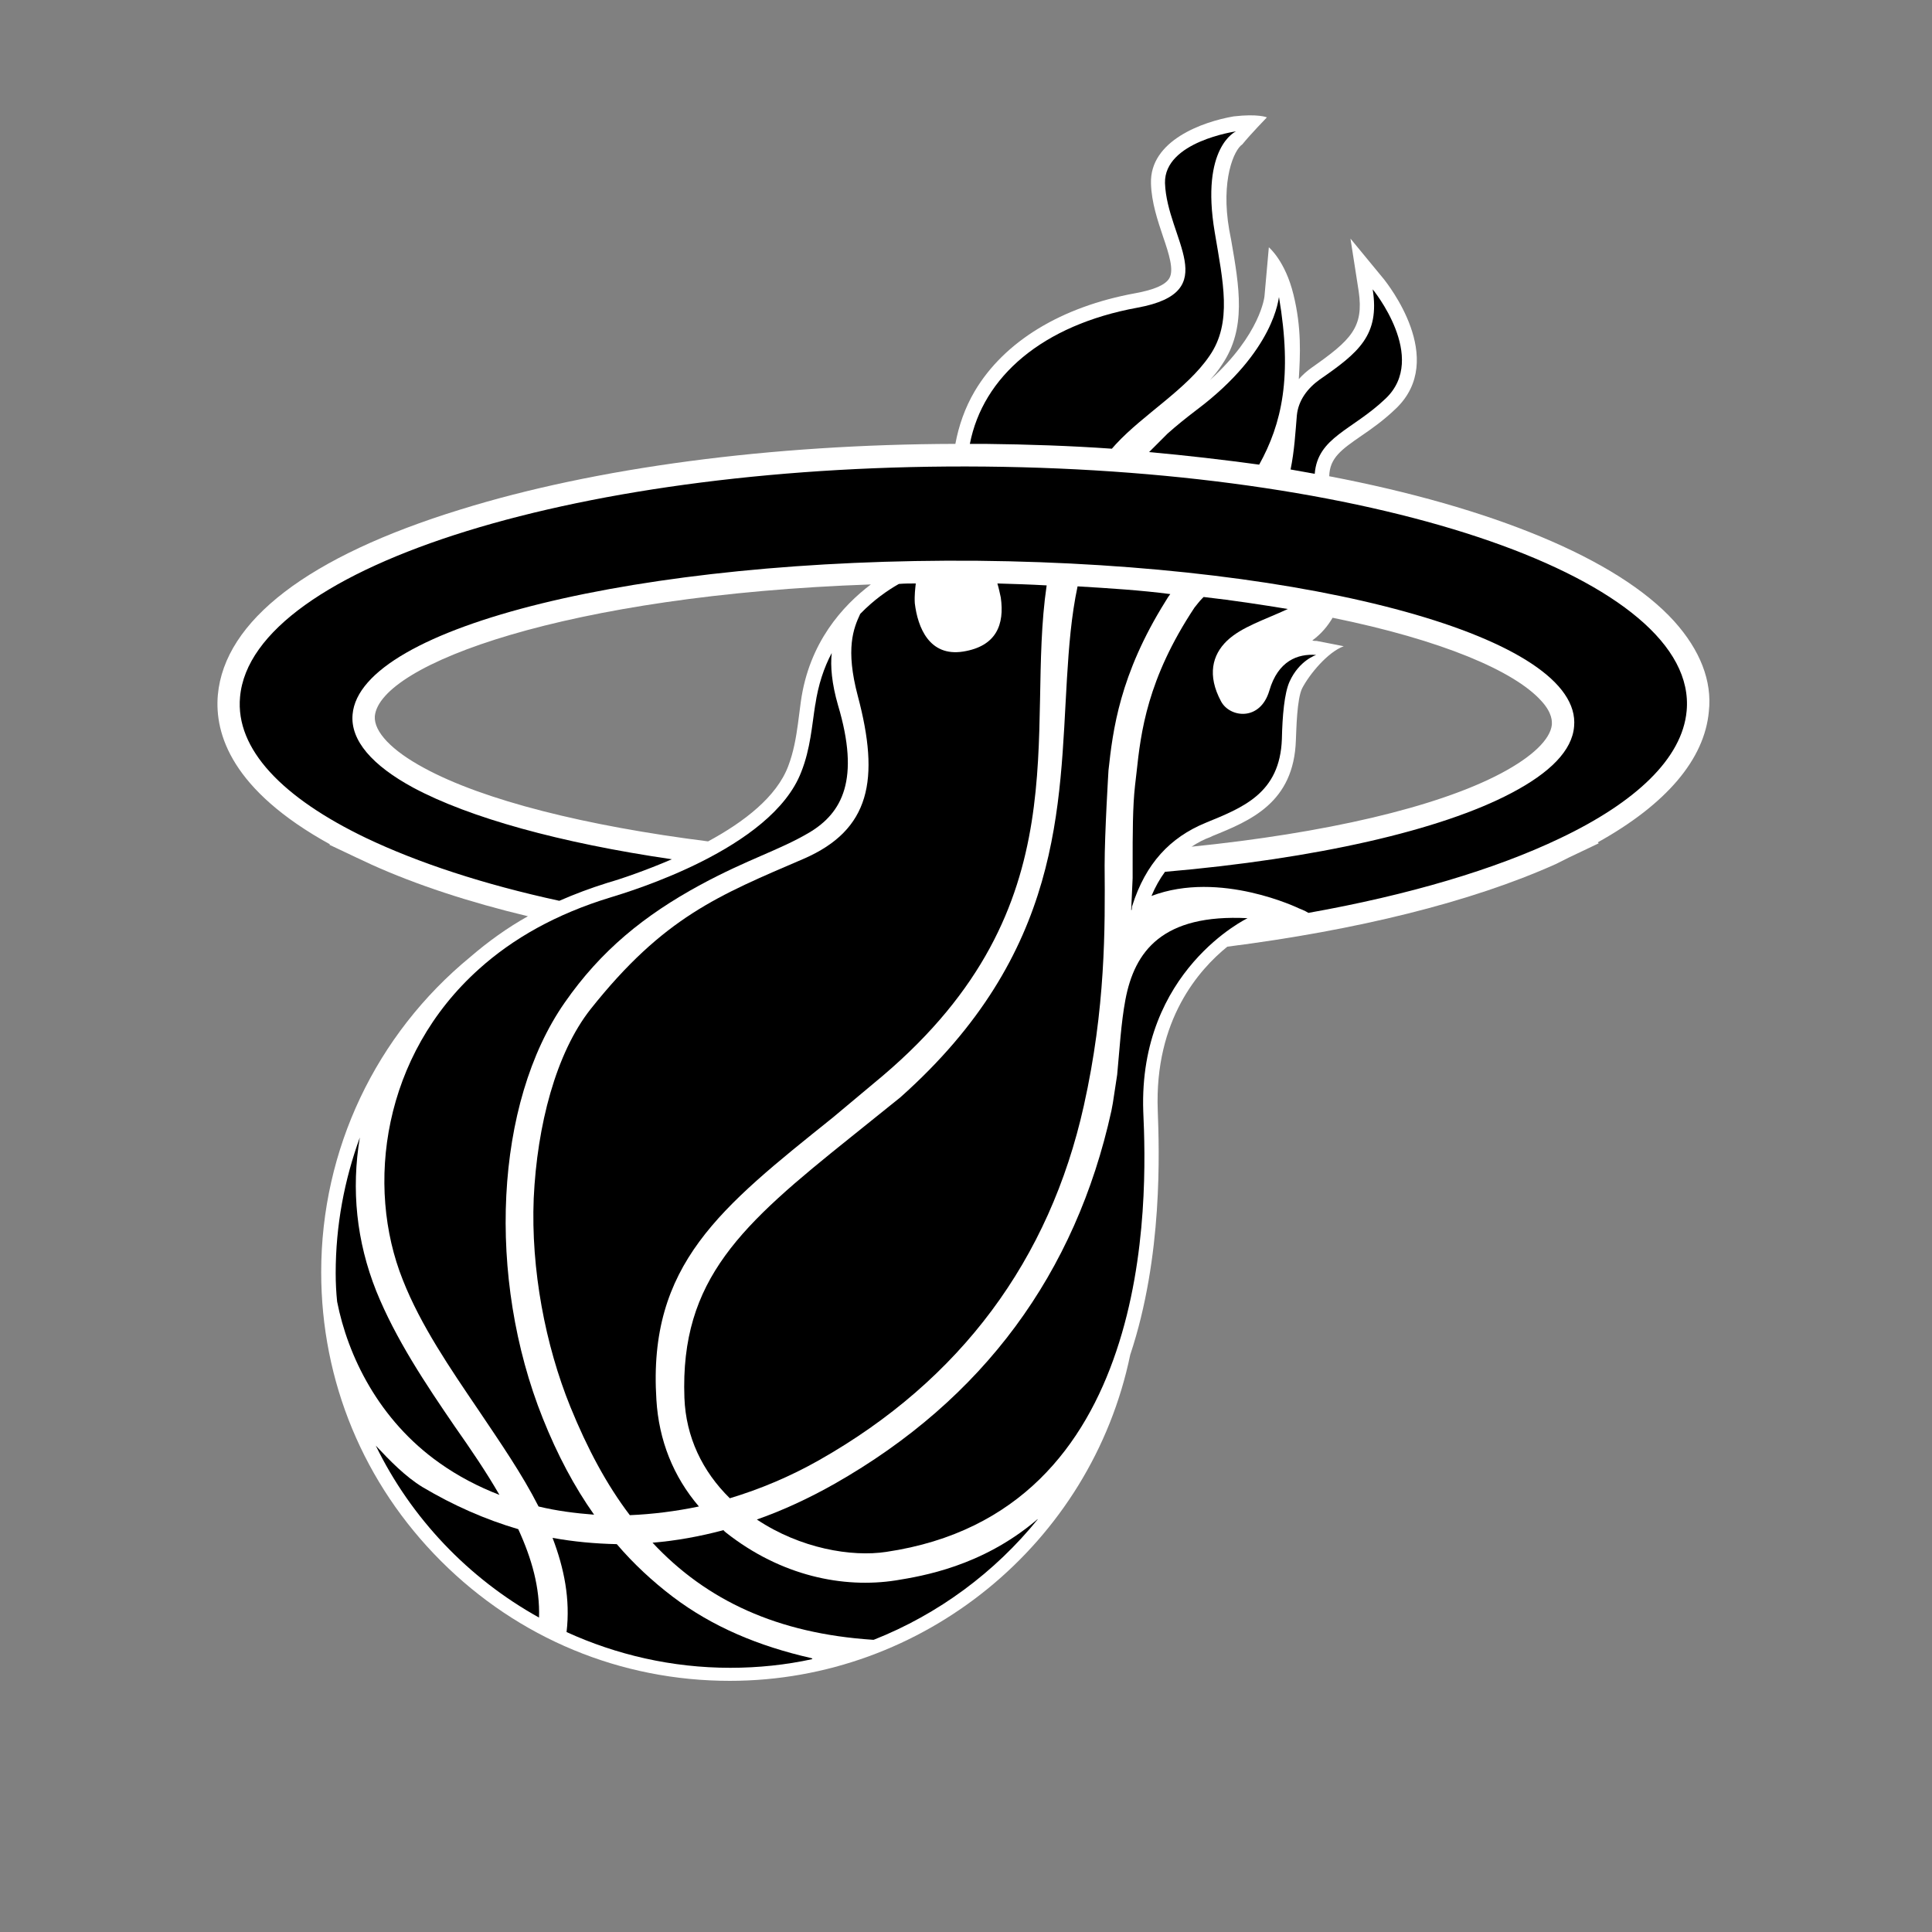
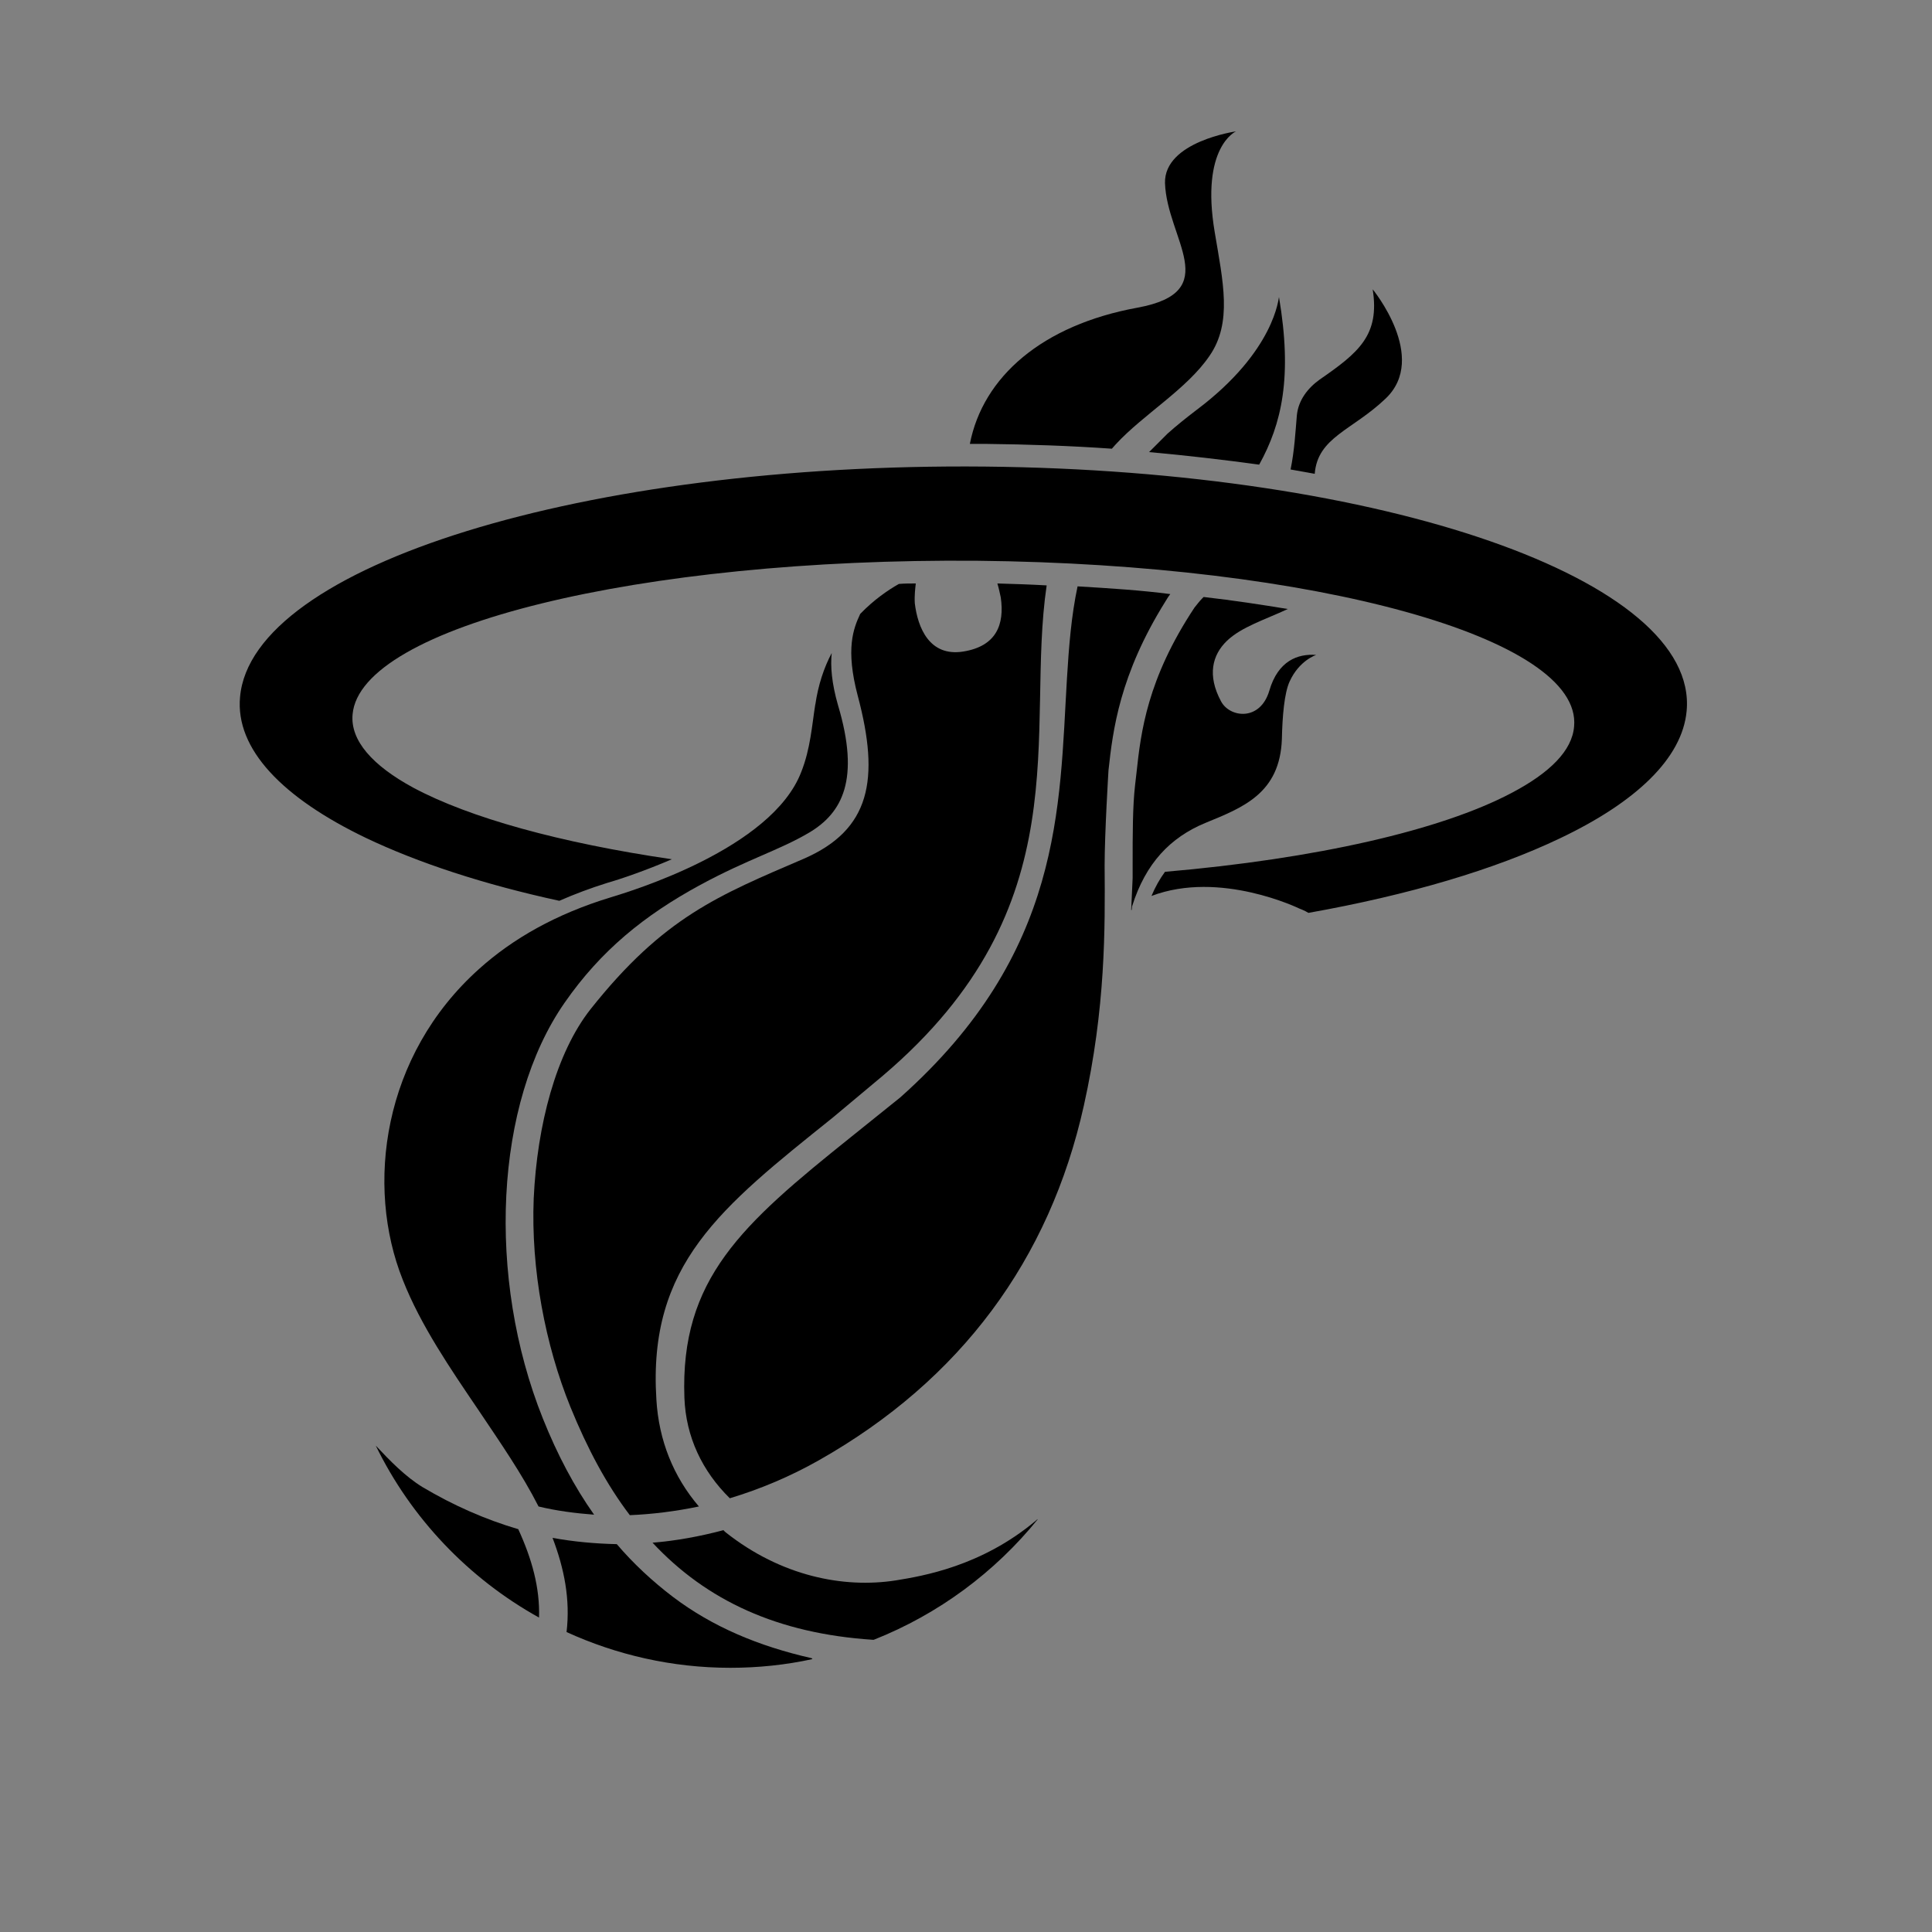
<svg xmlns="http://www.w3.org/2000/svg" version="1.1" id="Layer_2_1_" x="0px" y="0px" viewBox="0 0 400 400" style="enable-background:new 0 0 400 400;" xml:space="preserve">
  <rect x="0" y="0" width="400" height="400" fill="#808080" stroke="none" />
  <style type="text/css">
	.st0{fill:#FFFFFF;}
</style>
  <g>
-     <path class="st0" d="M346.6,128.6c-11.8-13-37.9-23.6-71.4-30c0.1-3.8,2.5-5.5,6.7-8.4c2.2-1.5,4.6-3.2,7.1-5.6   c10.8-10.3-1.9-26-2.4-26.7l-7-8.5l1.7,10.9c1.1,7.5-1.6,10.1-9.7,15.8c-1,0.7-1.9,1.5-2.7,2.4c0.3-5,0.6-10.6-1.1-17.5   c-1.7-7-5.1-9.8-5.1-9.8l-0.9,10.1c0,0.1-0.8,7.9-11.3,17.4c0.9-1,1.8-2.1,2.5-3.2c5.1-7.5,3.6-16,1.9-25.8l-0.4-2.1   c-1.8-10.3,1-16.6,2.7-17.7c1.7-2.1,5.1-5.6,5.1-5.6s-1.8-0.8-6.9-0.2c-6.4,1.1-17.4,5-17.1,13.9c0.1,3.9,1.4,7.7,2.5,11   c1.2,3.5,2.3,6.9,1.3,8.6c-0.8,1.4-3.2,2.4-7,3.1c-15.4,2.8-27.2,10-33.3,20.3c-2,3.4-3.3,7.1-4,10.9   c-38.2,0.1-74.5,4.9-102.5,13.6c-31.5,9.7-48.8,23-50.2,38.4c-0.7,8.1,2.9,19.7,23.2,30.9l-0.1,0.1l5.7,2.7l0,0l3,1.4l0,0   c9.3,4.2,20.3,7.8,32.4,10.7c-4.3,2.4-8.3,5.3-11.9,8.4c-19.6,16.1-30.9,39.9-30.9,65.3c0,22.6,8.8,43.8,24.8,59.8   s37.2,24.8,59.8,24.8c40,0,74.8-28.4,82.9-67.5c6.8-20.4,6-42.4,5.7-50.6c-0.7-18.8,8.6-29.2,14.4-33.9c26.7-3.4,50.4-9.2,68-17.1   l0,0l2.8-1.4l0,0l6.1-2.9l-0.2-0.2c14.2-7.9,22.1-17.2,23-27.1C354.5,141,352,134.6,346.6,128.6z M319.1,145.1   c2.4,2.6,2.2,4.4,2.2,4.9c-0.3,3.1-4.1,6.7-10.5,10.1l0,0c-13.4,7.1-36.6,12.4-64.1,15.2c1.2-0.8,2.5-1.5,3.9-2l0.4-0.2   c7.9-3.2,16.9-6.9,17.3-19.9c0.1-2.1,0.2-8.5,1.3-10.7c1.5-2.9,5.3-7.5,8.6-8.7c0.1,0-5.6-1.1-5.6-1.1c-0.3,0-0.6,0-0.9-0.1   c1.9-1.4,3.2-3,4.2-4.7C298.5,132.5,313.5,138.9,319.1,145.1z M77.6,148.3c1-10.8,39.8-25.1,102.7-27.3c-5.8,4.4-12.8,12-14.5,24.3   l-0.6,4.6c-0.4,2.9-0.9,5.8-2,8.7c-2.4,6.4-9.2,11.6-16.6,15.6c-25.3-3.2-46.5-8.5-58.8-15.2l0,0C81.1,155.4,77.4,151.5,77.6,148.3   z" />
    <g>
      <path d="M272.2,98.1c0.6-7.6,7.8-9,14.7-15.6c8.9-8.5-2.7-22.6-2.7-22.6c1.5,9.5-2.9,13.1-11,18.7c-2.5,1.8-4.4,4.3-4.7,7.4    c-0.3,3.5-0.5,7.3-1.3,11.2C268.9,97.5,270.6,97.8,272.2,98.1z" />
      <path d="M247.7,84.9c-2.1,1.6-4.1,3.2-6,4.9c-1.3,1.3-2.6,2.6-3.8,3.8c7.8,0.7,15.5,1.6,22.8,2.6c4.7-8.5,6.9-18.2,4.1-34.7    C264.7,61.5,264.1,72.6,247.7,84.9z" />
      <path d="M203.9,91.9c9,0.1,17.8,0.4,26.3,1c0.3-0.3,0.5-0.6,0.8-0.9c5.7-6.2,14.7-11.4,19.4-18.3c4.8-6.9,2.8-15.4,1.1-25.6    c-3-17.7,4.4-20.9,4.4-20.9s-14.9,2.1-14.7,10.7c0.4,11.6,12.3,22.5-5.7,25.8c-19.7,3.6-32,14.3-34.7,28.2    C201.9,91.9,202.9,91.9,203.9,91.9z" />
    </g>
    <path d="M203.9,96.6c-82.8-0.8-151.8,20.5-154.2,47.7c-1,10.8,8.8,20.9,26.1,29.2c10.7,5.1,24.3,9.6,40,13c3.2-1.4,6.4-2.6,9.9-3.7   c2.8-0.8,7.8-2.5,13.4-4.9c-23.2-3.4-41.9-8.6-53.5-14.8c-8.5-4.6-13.1-9.8-12.6-15.2c1.6-18.2,59.5-32.4,129.4-31.8   c69.8,0.7,125.2,16,123.5,34.3c-0.4,5-5,9.6-13,13.8c-14.6,7.7-40.4,13.6-71.7,16.3c-1.1,1.5-2,3.1-2.8,5   c14.2-5.4,30.6,2.6,30.6,2.6s1.1,0.4,1.9,0.9c20.8-3.7,38.6-9,52-15.4c15.8-7.5,25.4-16.6,26.3-26.4   C351.7,120.1,286.6,97.4,203.9,96.6z" />
    <g>
-       <path d="M69.8,269.5C72,280.7,78.4,294,91,302.9c3.8,2.7,8,4.9,12.4,6.6c-2.7-4.7-5.9-9.4-9.2-14.1c-6.1-8.9-12.3-18.2-16.3-28.1    c-4.1-10.3-5.2-21-3.4-31.8l0,0c-3.2,8.8-5,18.2-5,28.1C69.5,265.6,69.6,267.6,69.8,269.5L69.8,269.5z" />
      <path d="M83.4,265c3.7,9.4,9.8,18.3,15.7,27c4.5,6.7,9,13.2,12.4,19.9c3.7,0.9,7.6,1.4,11.5,1.7c-4.1-5.8-7.6-12.4-10.6-19.9    c-11.7-29.2-10-65.3,4.5-86.1c7.5-10.8,16.5-18.1,28.1-24.4c10-5.4,16.2-7.1,22.5-10.8c6.9-4.1,10.6-11,6-26.4    c-1.3-4.5-1.6-8.1-1.3-10.8c-1.6,3-2.8,6.6-3.4,10.7v-0.1c-0.7,4.4-1,9.2-2.9,14c-6.1,16-35.6,24.8-39.5,26    c-11.2,3.4-20.2,8.5-27.2,14.8C79.2,218.5,75.6,245.5,83.4,265z" />
      <g>
        <path d="M206.5,120.8c0.3,1,0.5,2,0.7,2.9c0.8,5.6-0.9,10.1-7.8,11.2c-7,1.1-9.4-5-10-10c-0.1-1.7,0.1-3.1,0.2-4.1     c-1.2,0-2.4,0-3.5,0.1c-2.3,1.3-5.2,3.3-8,6.2c-1.4,3-3.1,7.2-0.5,17c4.6,17.3,2.6,27.7-11.2,33.7c-17.7,7.6-29,12.1-44.1,31.1     c-7.2,9.1-11.1,24.1-11.8,39.2c-0.6,14.7,2.4,30.4,7.6,43.2c3.5,8.6,7.5,16.1,12.3,22.4c4.7-0.2,9.5-0.8,14.3-1.8     c-5.3-6.2-8.3-13.7-8.8-22.1c-1.8-28,13.3-39.8,36.5-58.4l10.4-8.7c41.4-35.2,29.4-71,33.9-101.5     C213.2,121,209.9,120.9,206.5,120.8z" />
      </g>
      <g>
        <path d="M223.1,121.4c-1.3,6.1-1.8,12.5-2.2,19.1c-1.6,26.6-0.8,56.7-34.5,86.7l-10.2,8.2c-22.6,18.1-35.4,29.4-34.5,54     c0.3,8.1,3.7,15.2,9.4,20.8c6.3-1.9,12.5-4.5,18.5-7.9c29.3-16.6,47.7-41.5,54.8-73.4c4.5-20.2,4.4-36.6,4.3-49.7     c0-6.7,0.8-19.7,0.8-19.7c0.9-8.3,2.3-19.8,11.8-35c0.3-0.5,0.6-1,1-1.5C236.2,122.2,229.8,121.8,223.1,121.4z" />
      </g>
-       <path d="M233,207C233,206.9,233,206.9,233,207C233,206.9,233,207,233,207c-0.9,4.8-1.2,10.2-1.7,15.5c-0.3,2-0.6,4-0.9,5.9    c-0.1,0.5-0.2,1.1-0.3,1.6c-7.4,33.6-26.5,59.7-57.3,77.2c-5.3,3-10.7,5.5-16.1,7.4c9,6,19.6,7.8,26.8,6.7    c27.7-4.1,41.1-22.2,47.6-41.5c6.7-19.8,6-40.9,5.6-49.7c-1-29.2,21.6-40,21.6-40C240.7,189.2,234.9,196.9,233,207z" />
      <path d="M214.5,314.8c-11.3,9.5-23.5,11.5-29,12.4c-10.9,1.7-23.8-0.9-35.2-9.9c-0.2-0.2-0.4-0.3-0.5-0.5    c-4.9,1.3-9.8,2.2-14.7,2.6c11.2,12,25.9,18.8,45.6,20.1c0.1,0,0.2,0,0.2,0l0,0c13.4-5.3,25.1-14,34-25    C214.7,314.6,214.6,314.7,214.5,314.8z" />
      <path d="M111.6,334.9c0.2-6.2-1.5-12.2-4.3-18.3c-6.8-2-13.4-4.9-19.8-8.7c-3.6-2.2-6.8-5.5-9.7-8.6l0,0    C85.1,314.3,97,326.8,111.6,334.9L111.6,334.9z" />
      <path d="M168,343.3c-11-2.5-20.5-6.5-28.7-12.7c-4.2-3.2-8.1-6.8-11.6-10.9c-4.5-0.1-8.9-0.5-13.3-1.3c2.4,6.3,3.7,12.7,2.9,19.5    l0,0c10.3,4.7,21.8,7.4,33.9,7.4c5.8,0,11.5-0.6,17-1.8C168.1,343.3,168,343.3,168,343.3z" />
      <g>
        <path d="M262.8,143c-1.9,6.4-8.2,5.6-10,2.2c-2.9-5.4-1.8-9.6,1.2-12.5c3-2.9,7.9-4.4,12.6-6.6c0,0,0,0,0.1,0     c-5.5-0.9-11.3-1.8-17.5-2.5c-0.1,0.1-0.2,0.2-0.3,0.3c-0.6,0.6-1.1,1.3-1.6,1.9c-9.8,14.8-11.1,25.8-12,34.2l-0.3,2.6     c-0.5,4.4-0.5,10-0.5,16.5c0,0.9,0,1.8,0,2.7c-0.1,2.3-0.2,4.5-0.3,6.6c0.1,0,0.1,0,0.1,0c0.1-0.9,0.1-1.2,0.1-0.8     c2.8-8.9,7.9-14.2,15.1-17.2c7.8-3.2,15.5-6.1,15.9-17.4c0.1-4.7,0.5-9.5,1.6-11.9c2-4.4,5.5-5.5,5.5-5.5     C268.7,135.3,264.6,136.8,262.8,143z" />
      </g>
    </g>
  </g>
</svg>